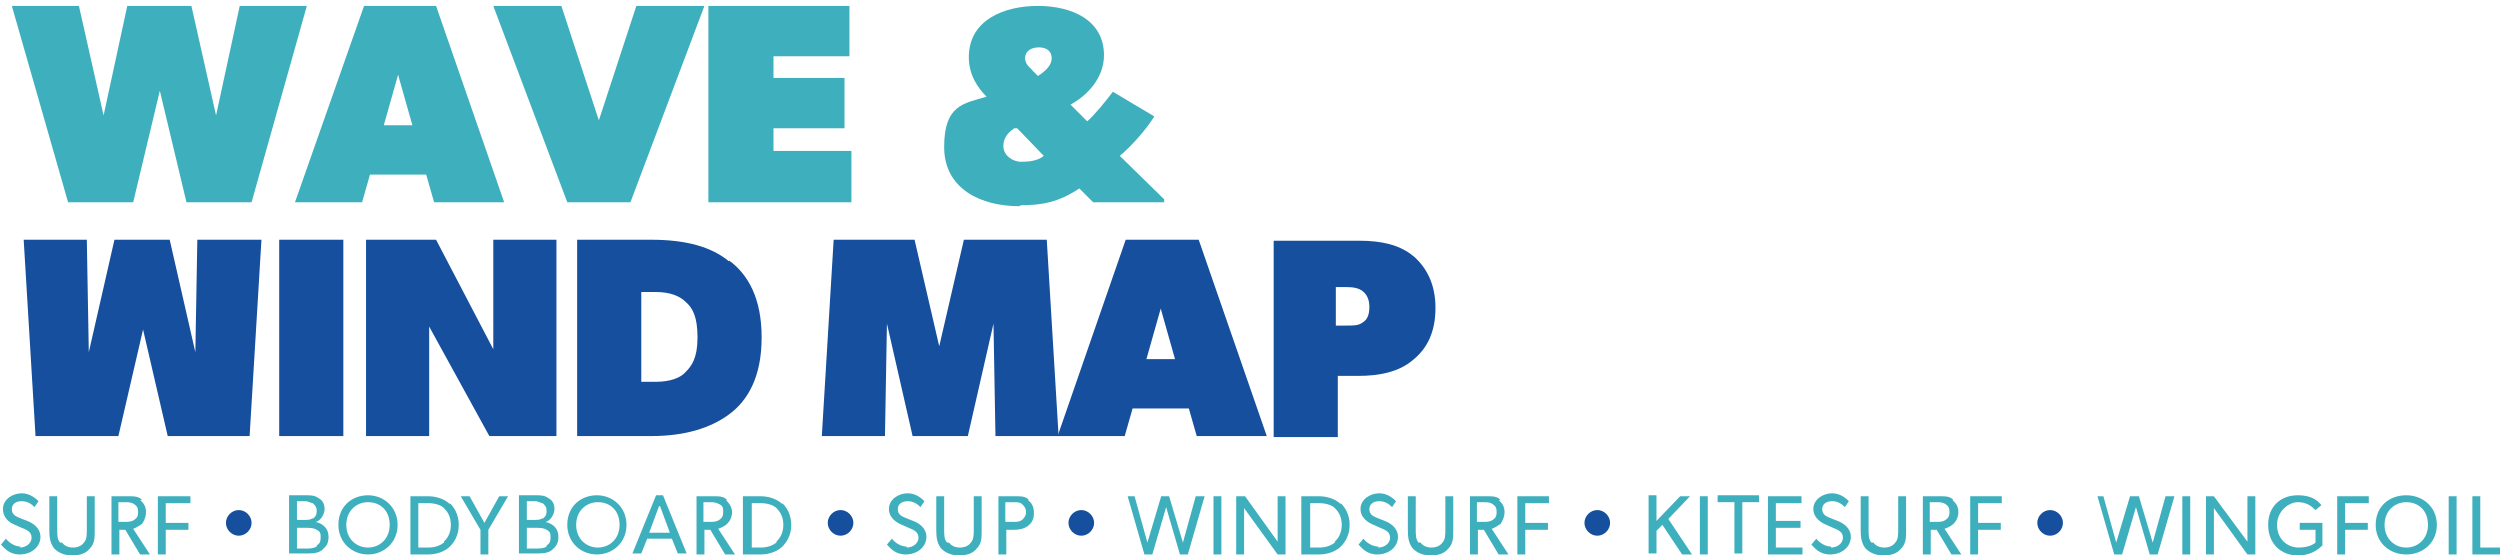
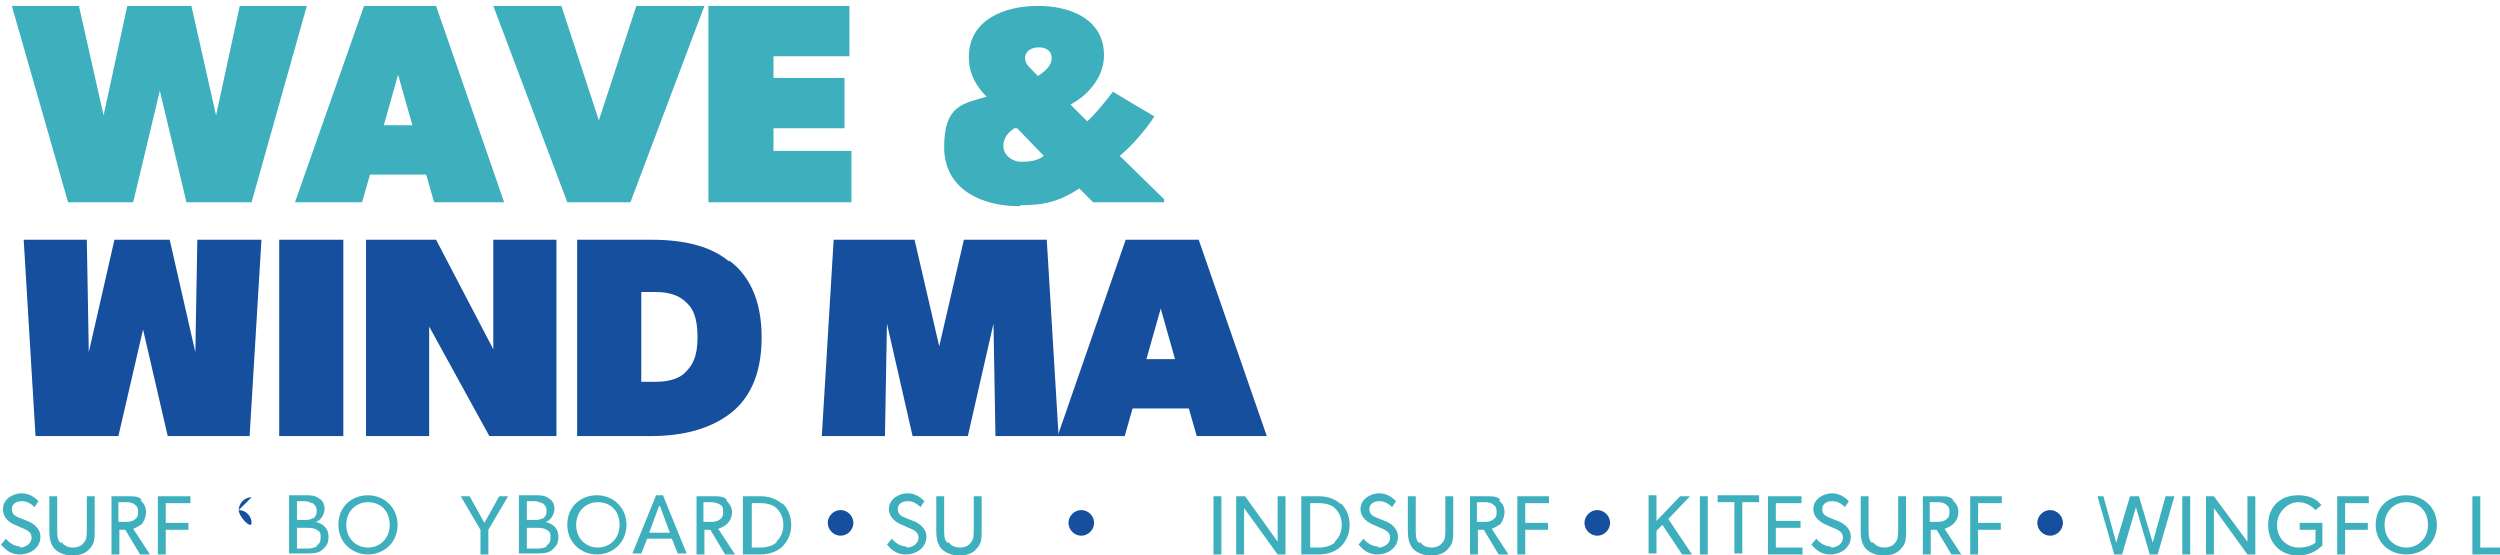
<svg xmlns="http://www.w3.org/2000/svg" id="Capa_2" version="1.1" viewBox="0 0 253.4 56.3">
  <defs>
    <style>
      .st0 {
        fill: #154f9e;
      }

      .st1 {
        fill: #3eafbd;
      }
    </style>
  </defs>
  <g>
    <path class="st1" d="m2 55.5c.6 0 1.2-.4 1.2-1s-.5-.8-1-1l-.9-.4c-.6-.3-1-.8-1-1.5c0-1 1-1.6 1.9-1.6s1.5.6 1.7.8l-.4.6c-.3-.3-.7-.6-1.3-.6s-1 .3-1 .8s.3.7.8.9l1 .4c.6.3 1.1.8 1.1 1.5c0 1.1-1 1.8-2.1 1.8s-1.6-.7-1.9-1l.5-.6c.3.4.9.8 1.5.8h0z" />
    <path class="st1" d="m6.3 55c.2.3.6.5 1.1.5s.9-.2 1.1-.5c.3-.3.3-.8.3-1.3v-3.4h.8v3.5c0 .7 0 1.3-.5 1.8c-.4.5-1 .7-1.8.7s-1.4-.3-1.8-.7c-.4-.5-.5-1.1-.5-1.8v-3.5h.8v3.4c0 .5 0 1 .3 1.3h.2z" />
    <path class="st1" d="m14.2 50.7c.4.3.6.7.6 1.2s-.2.9-.4 1.2c-.3.2-.6.4-.9.5l1.7 2.6h-1l-1.5-2.5h-.6v2.5h-.8v-5.9h1.7c.6 0 1.1 0 1.4.4h-.2zm-.6 2c.3-.2.4-.4.4-.8s-.1-.6-.4-.8c-.3-.2-.6-.2-1-.2h-.6v2h.6c.4 0 .7 0 1-.2h0z" />
    <path class="st1" d="m19.3 50.3v.7h-2.5v2h2.3v.7h-2.3v2.5h-.8v-5.9h3.3z" />
  </g>
-   <path class="st0" d="m24.2 51.7c.7 0 1.3.6 1.3 1.3s-.6 1.3-1.3 1.3s-1.3-.6-1.3-1.3s.6-1.3 1.3-1.3z" />
+   <path class="st0" d="m24.2 51.7c.7 0 1.3.6 1.3 1.3s-1.3-.6-1.3-1.3s.6-1.3 1.3-1.3z" />
  <g>
    <path class="st1" d="m32.3 50.5c.4.2.6.6.6 1.1s-.4 1.2-.9 1.3h0c.8.2 1.3.7 1.3 1.5s-.3 1-.6 1.3s-.8.4-1.5.4h-1.9v-5.9h1.6c.6 0 1 0 1.4.3h0zm-.6 2.1c.2-.2.4-.3.4-.8s-.2-.6-.4-.8c-.2 0-.4-.2-.8-.2h-.8v1.9h.7c.4 0 .7 0 .9-.2h0zm.4 2.7c.3-.2.4-.4.4-.8s0-.6-.4-.8c-.3-.2-.7-.2-1.1-.2h-.9v2.1h.9c.4 0 .7 0 1.1-.2h0z" />
    <path class="st1" d="m34.3 53.2c0-1.9 1.4-3 3-3s3 1.2 3 3s-1.4 3-3 3s-3-1.2-3-3zm5.2 0c0-1.5-1-2.3-2.2-2.3s-2.2.9-2.2 2.3s1 2.3 2.2 2.3s2.2-.9 2.2-2.3z" />
-     <path class="st1" d="m45.6 51c.4.4.9 1.1.9 2.2s-.5 1.8-.9 2.2s-1.2.8-2.2.8h-1.8v-5.9h1.8c1 0 1.8.4 2.2.8h0zm-.6 3.9c.3-.3.7-.8.7-1.7s-.4-1.4-.7-1.7s-.9-.5-1.6-.5h-1v4.5h1c.7 0 1.2-.2 1.6-.5h0z" />
    <path class="st1" d="m46.7 50.3h.9l1.5 2.7l1.5-2.7h.9l-2 3.4v2.5h-.8v-2.5s-2-3.4-2-3.4z" />
    <path class="st1" d="m55.6 50.5c.4.2.6.6.6 1.1s-.4 1.2-.9 1.3h0c.8.2 1.3.7 1.3 1.5s-.3 1-.6 1.3s-.8.4-1.5.4h-1.9v-5.9h1.6c.6 0 1 0 1.4.3h0zm-.6 2.1c.2-.2.4-.3.4-.8s-.2-.6-.4-.8c-.2 0-.4-.2-.8-.2h-.8v1.9h.7c.4 0 .7 0 .9-.2h0zm.4 2.7c.3-.2.4-.4.4-.8s0-.6-.4-.8c-.3-.2-.7-.2-1.1-.2h-.9v2.1h.9c.4 0 .8 0 1.1-.2h0z" />
    <path class="st1" d="m57.5 53.2c0-1.9 1.4-3 3-3s3 1.2 3 3s-1.4 3-3 3s-3-1.2-3-3zm5.3 0c0-1.5-1-2.3-2.2-2.3s-2.2.9-2.2 2.3s1 2.3 2.2 2.3s2.2-.9 2.2-2.3z" />
    <path class="st1" d="m67.2 50.2l2.4 5.9h-.9l-.6-1.5h-2.5l-.6 1.5h-.9l2.4-5.9h.7zm-.4 1.1l-1 2.7h2.1l-1-2.7h0z" />
    <path class="st1" d="m73.6 50.7c.3.3.6.7.6 1.2s-.2.9-.5 1.2c-.2.2-.6.4-.9.5l1.7 2.6h-1l-1.5-2.5h-.6v2.5h-.8v-5.9h1.7c.6 0 1.1 0 1.4.4h0zm-.7 2c.3-.2.4-.4.4-.8s0-.6-.4-.8s-.6-.2-1-.2h-.6v2h.6c.4 0 .7 0 1-.2h0z" />
    <path class="st1" d="m79.3 51c.4.4.9 1.1.9 2.2s-.5 1.8-.9 2.2s-1.2.8-2.2.8h-1.8v-5.9h1.8c1 0 1.8.4 2.2.8h0zm-.6 3.9c.3-.3.7-.8.7-1.7s-.4-1.4-.7-1.7c-.3-.3-.9-.5-1.6-.5h-.9v4.5h.9c.7 0 1.2-.2 1.6-.5h0z" />
  </g>
  <path class="st0" d="m85.2 51.7c.7 0 1.3.6 1.3 1.3s-.6 1.3-1.3 1.3s-1.3-.6-1.3-1.3s.6-1.3 1.3-1.3z" />
  <g>
    <path class="st1" d="m91.9 55.5c.6 0 1.2-.4 1.2-1s-.5-.8-1-1l-.9-.4c-.6-.3-1.1-.8-1.1-1.5c0-1 1-1.6 1.9-1.6s1.5.6 1.7.8l-.4.6c-.3-.3-.7-.6-1.3-.6s-1 .3-1 .8s.3.7.8.9l1 .4c.6.3 1.1.8 1.1 1.5c0 1.1-1 1.8-2.1 1.8s-1.6-.7-1.9-1l.5-.6c.3.4.9.8 1.5.8h0z" />
    <path class="st1" d="m96.2 55c.2.3.6.5 1.1.5s.9-.2 1.1-.5c.3-.3.3-.8.3-1.3v-3.4h.8v3.5c0 .7 0 1.3-.5 1.8c-.4.5-1 .7-1.8.7s-1.4-.3-1.8-.7c-.4-.5-.5-1.1-.5-1.8v-3.5h.8v3.4c0 .5 0 1 .3 1.3h.2z" />
-     <path class="st1" d="m104.2 50.7c.4.3.6.7.6 1.3s-.2 1-.6 1.3s-.9.4-1.4.4h-.8v2.5h-.8v-5.9h1.7c.6 0 1.1 0 1.4.4h0zm-.6 2c.2-.2.4-.4.4-.8s-.2-.6-.4-.8c-.2-.2-.5-.2-.9-.2h-.8v2h.8c.4 0 .6 0 .9-.2z" />
  </g>
  <path class="st0" d="m109.6 51.7c.7 0 1.3.6 1.3 1.3s-.6 1.3-1.3 1.3s-1.3-.6-1.3-1.3s.6-1.3 1.3-1.3z" />
  <g>
-     <path class="st1" d="m115 50.3l1.3 4.7l1.4-4.7h.8l1.4 4.7l1.3-4.7h.9l-1.7 5.9h-.8l-1.4-4.8l-1.4 4.8h-.8l-1.7-5.9h.9z" />
    <path class="st1" d="m123.8 50.3v5.9h-.8v-5.9h.8z" />
    <path class="st1" d="m126.2 50.3l3.3 4.6v-4.6h.8v5.9h-.8l-3.4-4.7v4.7h-.8v-5.9h.9z" />
    <path class="st1" d="m135.9 51c.4.4.9 1.1.9 2.2s-.5 1.8-.9 2.2s-1.2.8-2.2.8h-1.8v-5.9h1.8c1 0 1.8.4 2.2.8h0zm-.6 3.9c.3-.3.7-.8.7-1.7s-.4-1.4-.7-1.7s-.9-.5-1.6-.5h-.9v4.5h.9c.7 0 1.2-.2 1.6-.5h0z" />
    <path class="st1" d="m139.7 55.5c.6 0 1.2-.4 1.2-1s-.5-.8-1-1l-.9-.4c-.6-.3-1.1-.8-1.1-1.5c0-1 1-1.6 1.9-1.6s1.5.6 1.7.8l-.4.6c-.3-.3-.7-.6-1.3-.6s-1 .3-1 .8s.3.7.8.9l1 .4c.6.3 1.1.8 1.1 1.5c0 1.1-1 1.8-2.1 1.8s-1.6-.7-1.9-1l.5-.6c.3.4.9.8 1.5.8h0z" />
    <path class="st1" d="m144 55c.2.3.6.5 1.1.5s.9-.2 1.1-.5c.3-.3.3-.8.3-1.3v-3.4h.8v3.5c0 .7 0 1.3-.5 1.8c-.4.5-1 .7-1.8.7s-1.4-.3-1.8-.7c-.4-.5-.5-1.1-.5-1.8v-3.5h.8v3.4c0 .5 0 1 .3 1.3h.2z" />
    <path class="st1" d="m151.9 50.7c.4.3.6.7.6 1.2s-.2.9-.4 1.2c-.3.2-.6.4-.9.5l1.7 2.6h-1l-1.5-2.5h-.6v2.5h-.8v-5.9h1.7c.6 0 1.1 0 1.4.4h-.2zm-.6 2c.3-.2.4-.4.4-.8s-.1-.6-.4-.8c-.3-.2-.6-.2-1-.2h-.6v2h.6c.4 0 .7 0 1-.2h0z" />
    <path class="st1" d="m157 50.3v.7h-2.4v2h2.3v.7h-2.3v2.5h-.8v-5.9h3.3z" />
  </g>
  <path class="st0" d="m161.9 51.7c.7 0 1.3.6 1.3 1.3s-.6 1.3-1.3 1.3s-1.3-.6-1.3-1.3s.6-1.3 1.3-1.3z" />
  <g>
    <path class="st1" d="m167.9 50.3v2.5l2.4-2.5h1l-2.2 2.3l2.4 3.6h-1l-2-3l-.6.6v2.3h-.8v-5.9h.8z" />
    <path class="st1" d="m173.1 50.3v5.9h-.8v-5.9h.8z" />
    <path class="st1" d="m174.1 50.9v-.7h4.2v.7h-1.7v5.2h-.8v-5.2h-1.7z" />
    <path class="st1" d="m182.6 50.3v.7h-2.6v1.8h2.5v.7h-2.5v2h2.7v.7h-3.5v-5.9h3.5z" />
    <path class="st1" d="m185.6 55.5c.6 0 1.2-.4 1.2-1s-.5-.8-1-1l-.9-.4c-.6-.3-1.1-.8-1.1-1.5c0-1 1-1.6 1.9-1.6s1.5.6 1.7.8l-.4.6c-.3-.3-.7-.6-1.3-.6s-1 .3-1 .8s.3.7.8.9l1 .4c.6.3 1.1.8 1.1 1.5c0 1.1-1 1.8-2.1 1.8s-1.6-.7-1.9-1l.5-.6c.3.4.9.8 1.5.8h0z" />
    <path class="st1" d="m189.9 55c.2.3.6.5 1.1.5s.9-.2 1.1-.5c.3-.3.3-.8.3-1.3v-3.4h.8v3.5c0 .7 0 1.3-.5 1.8c-.4.5-1 .7-1.8.7s-1.4-.3-1.8-.7c-.4-.5-.5-1.1-.5-1.8v-3.5h.8v3.4c0 .5 0 1 .3 1.3h.2z" />
    <path class="st1" d="m197.9 50.7c.4.3.6.7.6 1.2s-.2.9-.5 1.2c-.2.2-.6.4-.9.5l1.7 2.6h-1l-1.5-2.5h-.6v2.5h-.8v-5.9h1.7c.6 0 1.1 0 1.4.4h0zm-.7 2c.3-.2.4-.4.4-.8s-.1-.6-.4-.8c-.3-.2-.6-.2-1-.2h-.6v2h.6c.4 0 .7 0 1-.2h0z" />
    <path class="st1" d="m202.9 50.3v.7h-2.4v2h2.3v.7h-2.3v2.5h-.8v-5.9h3.3z" />
  </g>
  <path class="st0" d="m207.8 51.7c.7 0 1.3.6 1.3 1.3s-.6 1.3-1.3 1.3s-1.3-.6-1.3-1.3s.6-1.3 1.3-1.3z" />
  <g>
    <path class="st1" d="m213.2 50.3l1.3 4.7l1.4-4.7h.9l1.4 4.7l1.3-4.7h.9l-1.7 5.9h-.8l-1.4-4.8l-1.4 4.8h-.8l-1.7-5.9h.9h0z" />
    <path class="st1" d="m222 50.3v5.9h-.8v-5.9h.8z" />
    <path class="st1" d="m224.4 50.3l3.4 4.6v-4.6h.8v5.9h-.8l-3.4-4.7v4.7h-.8v-5.9h.9z" />
    <path class="st1" d="m235.4 53v2.3c-.1 0-.8 1-2.5 1s-3-1.2-3-3.1s1.3-3 3-3s2.2.8 2.4 1l-.6.5c-.4-.4-.9-.8-1.8-.8s-2.1.9-2.1 2.3s1 2.3 2.2 2.3s1.7-.5 1.7-.5v-1.3h-1.6v-.7h2.4z" />
    <path class="st1" d="m240.1 50.3v.7h-2.4v2h2.3v.7h-2.3v2.5h-.8v-5.9h3.3z" />
    <path class="st1" d="m240.8 53.2c0-1.9 1.4-3 3.1-3s3.1 1.2 3.1 3s-1.4 3-3.1 3s-3.1-1.2-3.1-3zm5.3 0c0-1.5-1-2.3-2.2-2.3s-2.2.9-2.2 2.3s1 2.3 2.2 2.3s2.2-.9 2.2-2.3z" />
-     <path class="st1" d="m249 50.3v5.9h-.8v-5.9h.8z" />
    <path class="st1" d="m251.4 50.3v5.2h2.1v.7h-2.9v-5.9h.8z" />
  </g>
  <g>
    <path class="st1" d="m8 .6l2.5 11.1l2.4-11.1h6.5l2.5 11.1l2.4-11.1h6.8l-5.6 19.9h-6.6l-2.7-11.3l-2.7 11.3h-6.6l-5.7-19.9h6.8z" />
    <path class="st1" d="m44.2.6l6.9 19.9h-7.1l-.8-2.8h-5.7l-.8 2.8h-6.8l7-19.9h7.3zm-3.8 6.8l-1.5 5.3h2.9l-1.5-5.3h0z" />
    <path class="st1" d="m56.9.6l3.8 11.6l3.8-11.6h6.9l-7.5 19.9h-6.4l-7.5-19.9h6.9z" />
    <path class="st1" d="m86.1.6v5.1h-7.7v2.2h7.2v5.1h-7.2v2.3h7.9v5.2h-14.5v-19.9s14.3 0 14.3 0z" />
  </g>
  <g>
    <path class="st0" d="m17 44.2l-2.5-10.8l-2.5 10.8h-8.4l-1.2-19.9h6.4l.2 11.4l2.6-11.4h5.6l2.6 11.4l.2-11.4h6.5l-1.2 19.9h-8.4s.1 0 0 0z" />
    <path class="st0" d="m34.8 24.3v19.9h-6.5v-19.9s6.5 0 6.5 0z" />
    <path class="st0" d="m44.2 24.3l5.8 11.1v-11.1h6.4v19.9h-6.8l-6.1-11.1v11.1h-6.4v-19.9s7.1 0 7.1 0z" />
    <path class="st0" d="m73.9 26.4c1.9 1.4 3.3 3.8 3.3 7.8s-1.4 6.4-3.3 7.8c-1.9 1.4-4.5 2.2-7.9 2.2h-7.5v-19.9h7.5c3.5 0 6.1.7 7.9 2.2h0zm-4.4 11.3c.6-.6 1.2-1.4 1.2-3.5s-.5-3-1.2-3.6c-.6-.6-1.6-1-3-1h-1.5v9.1h1.5c1.4 0 2.5-.4 3-1z" />
    <path class="st0" d="m92.7 24.3l2.5 10.8l2.5-10.8h8.4l1.2 19.9h-6.4l-.2-11.4l-2.6 11.4h-5.6l-2.6-11.4l-.2 11.4h-6.4l1.2-19.9h8.4s-.2 0-.2 0z" />
    <path class="st0" d="m121.5 24.3l6.9 19.9h-7.1l-.8-2.8h-5.7l-.8 2.8h-6.8l6.9-19.9s7.4 0 7.4 0zm-3.8 6.8l-1.5 5.3h2.9l-1.5-5.3h0z" />
-     <path class="st0" d="m143.2 25.9c1.4 1.2 2.3 2.9 2.3 5.3s-.8 4.1-2.3 5.3c-1.4 1.2-3.4 1.6-5.5 1.6h-2.1v6.2h-6.5v-19.9h8.7c2.2 0 4.1.4 5.5 1.6h0zm-5.1 6.8c.5-.3.7-.8.7-1.6s-.3-1.3-.7-1.6c-.4-.3-.9-.4-1.6-.4h-1.1v3.9h1.1c.7 0 1.2 0 1.6-.3z" />
  </g>
  <path class="st1" d="m103.3 20.9c-3.8 0-7.6-1.7-7.6-6s2-4.4 4.3-5.1c-.9-.9-1.8-2.2-1.8-4c0-3.8 3.6-5.2 7-5.2s6.7 1.4 6.7 5c0 2.3-1.7 4.1-3.4 5l1.7 1.7c.8-.7 2-2.2 2.6-3l4.2 2.5c-.8 1.3-2.3 3-3.5 4l4.5 4.4v.3s-7.2 0-7.2 0l-1.4-1.4c-2.1 1.4-3.8 1.7-5.9 1.7zm-1.6-6.1c0 1 1 1.6 1.8 1.6s1.7-.1 2.3-.6l-2.7-2.8h-.3c-.4.3-1.1.8-1.1 1.8zm4.9-8.9c0-.7-.5-1.1-1.3-1.1s-1.4.4-1.4 1.1s.7 1.1.8 1.3l.5.5c.8-.5 1.4-1.1 1.4-1.8z" />
</svg>